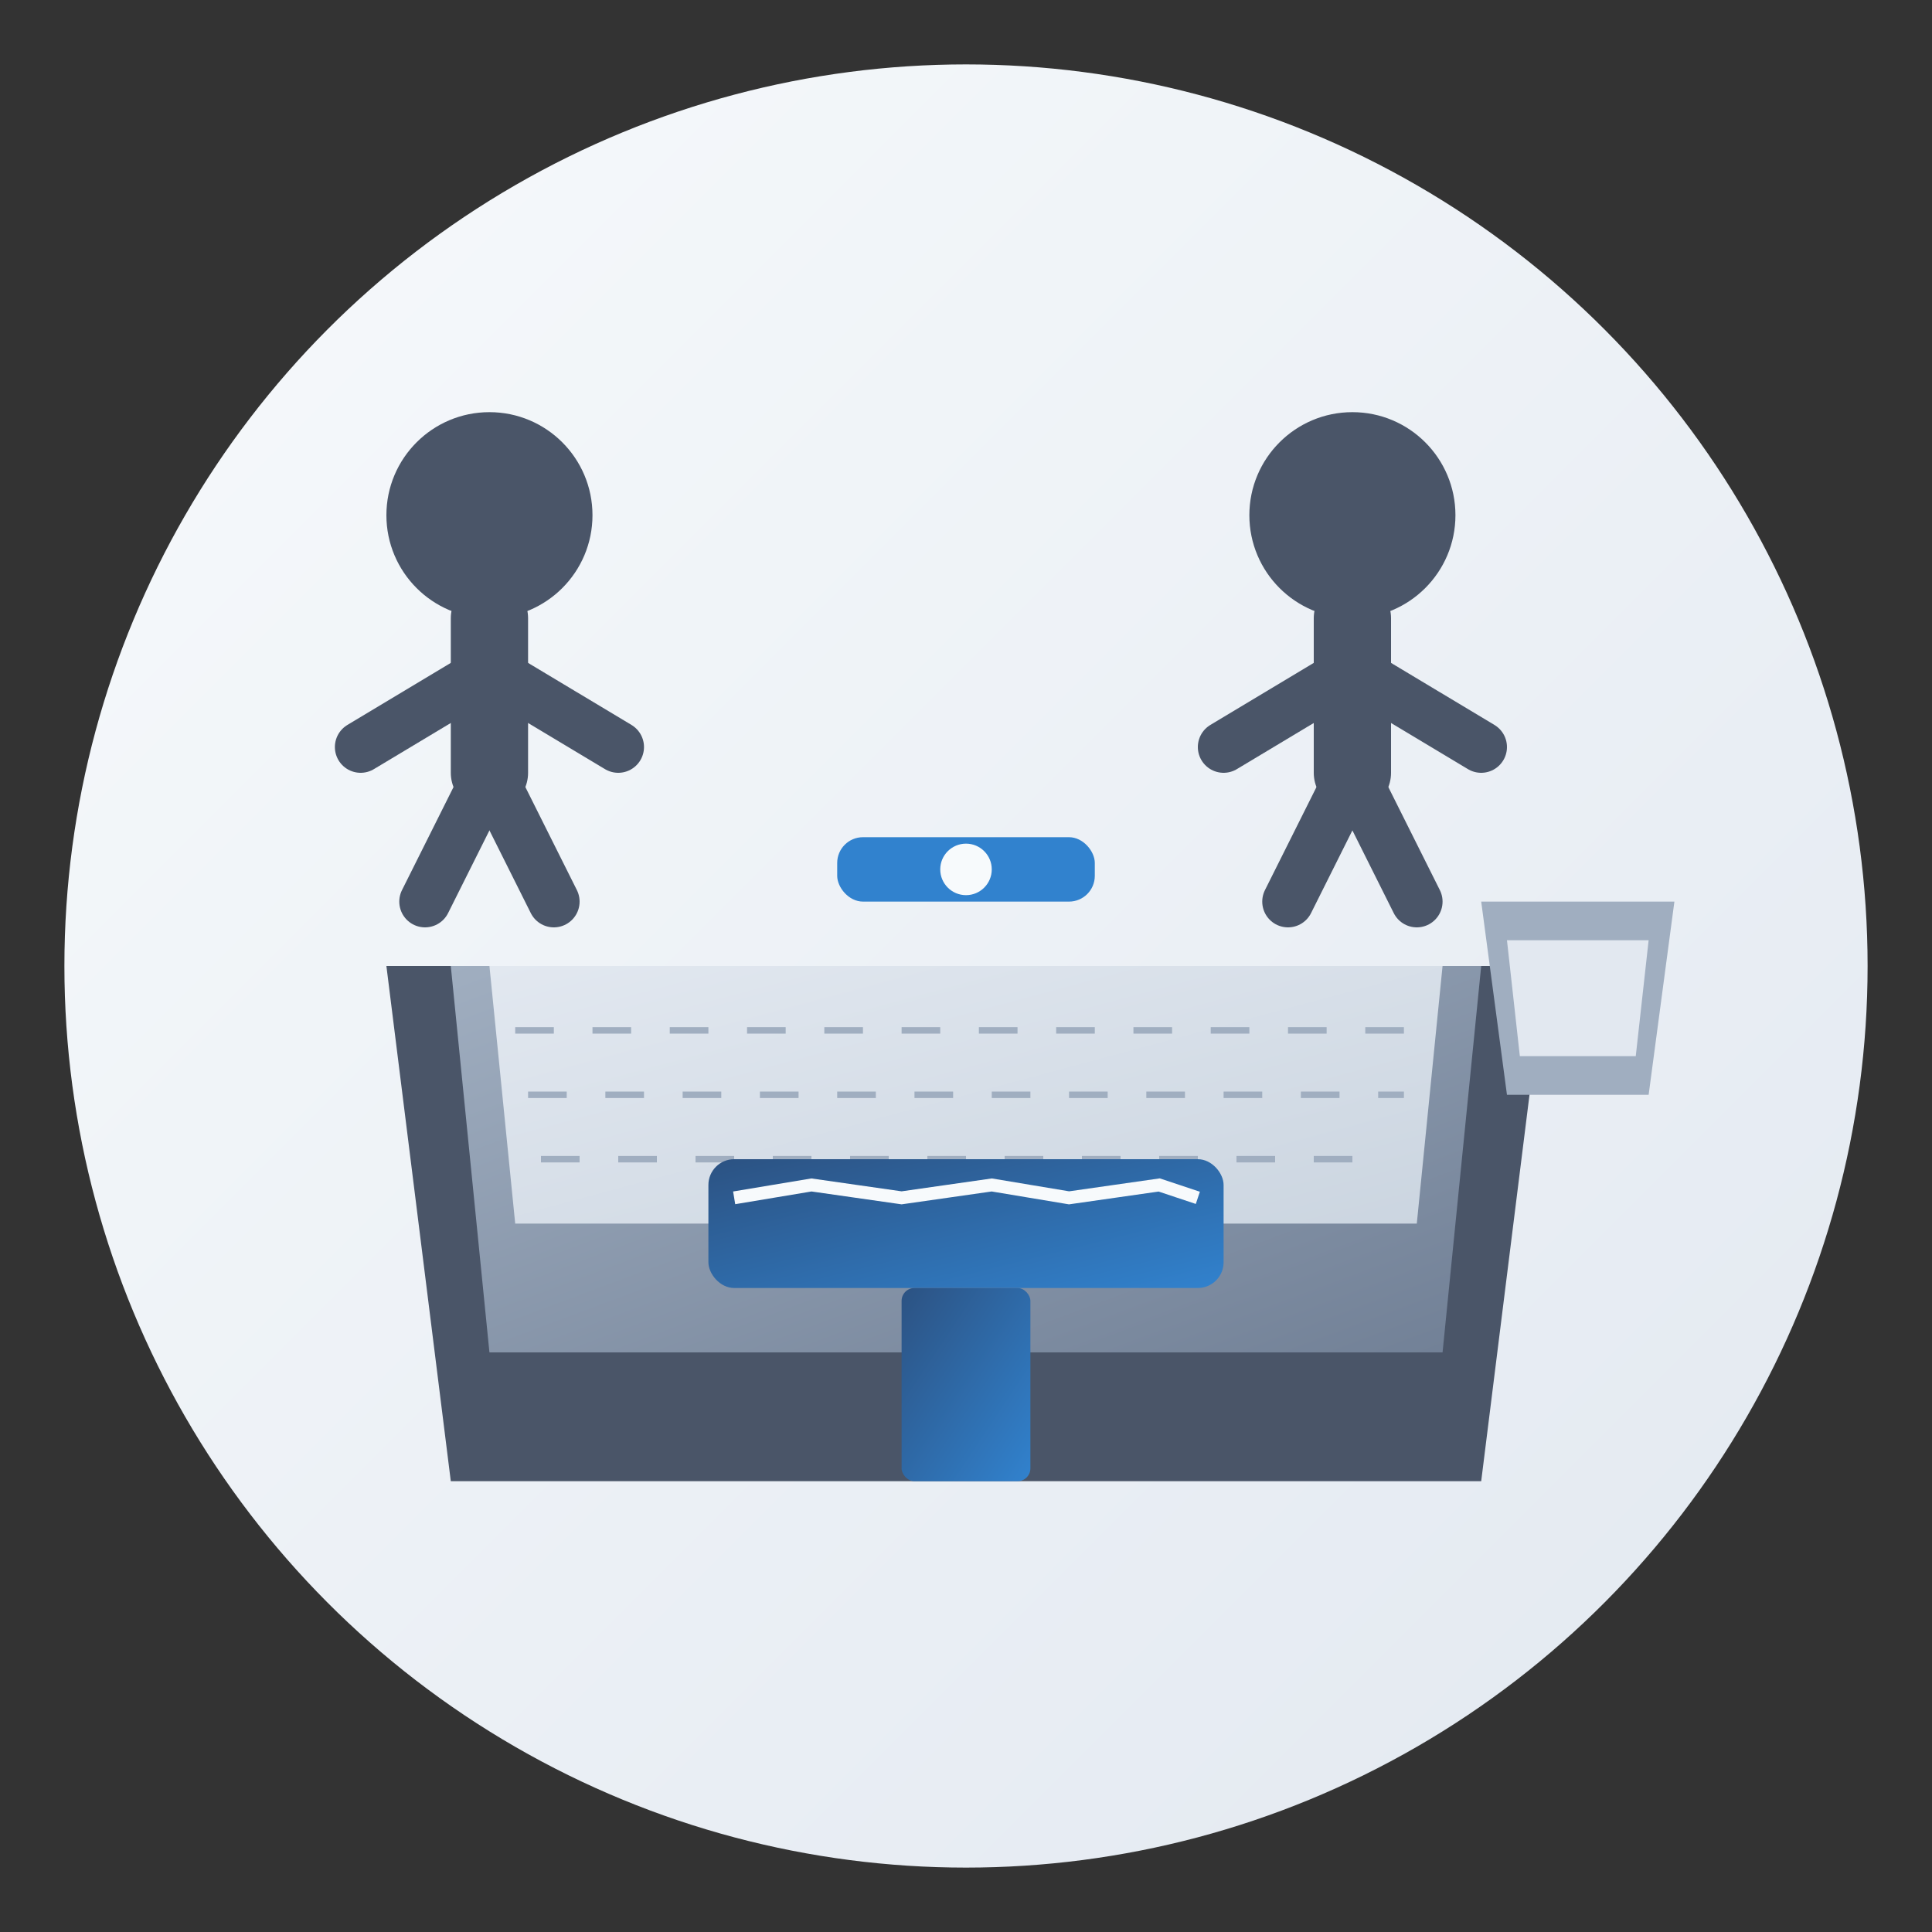
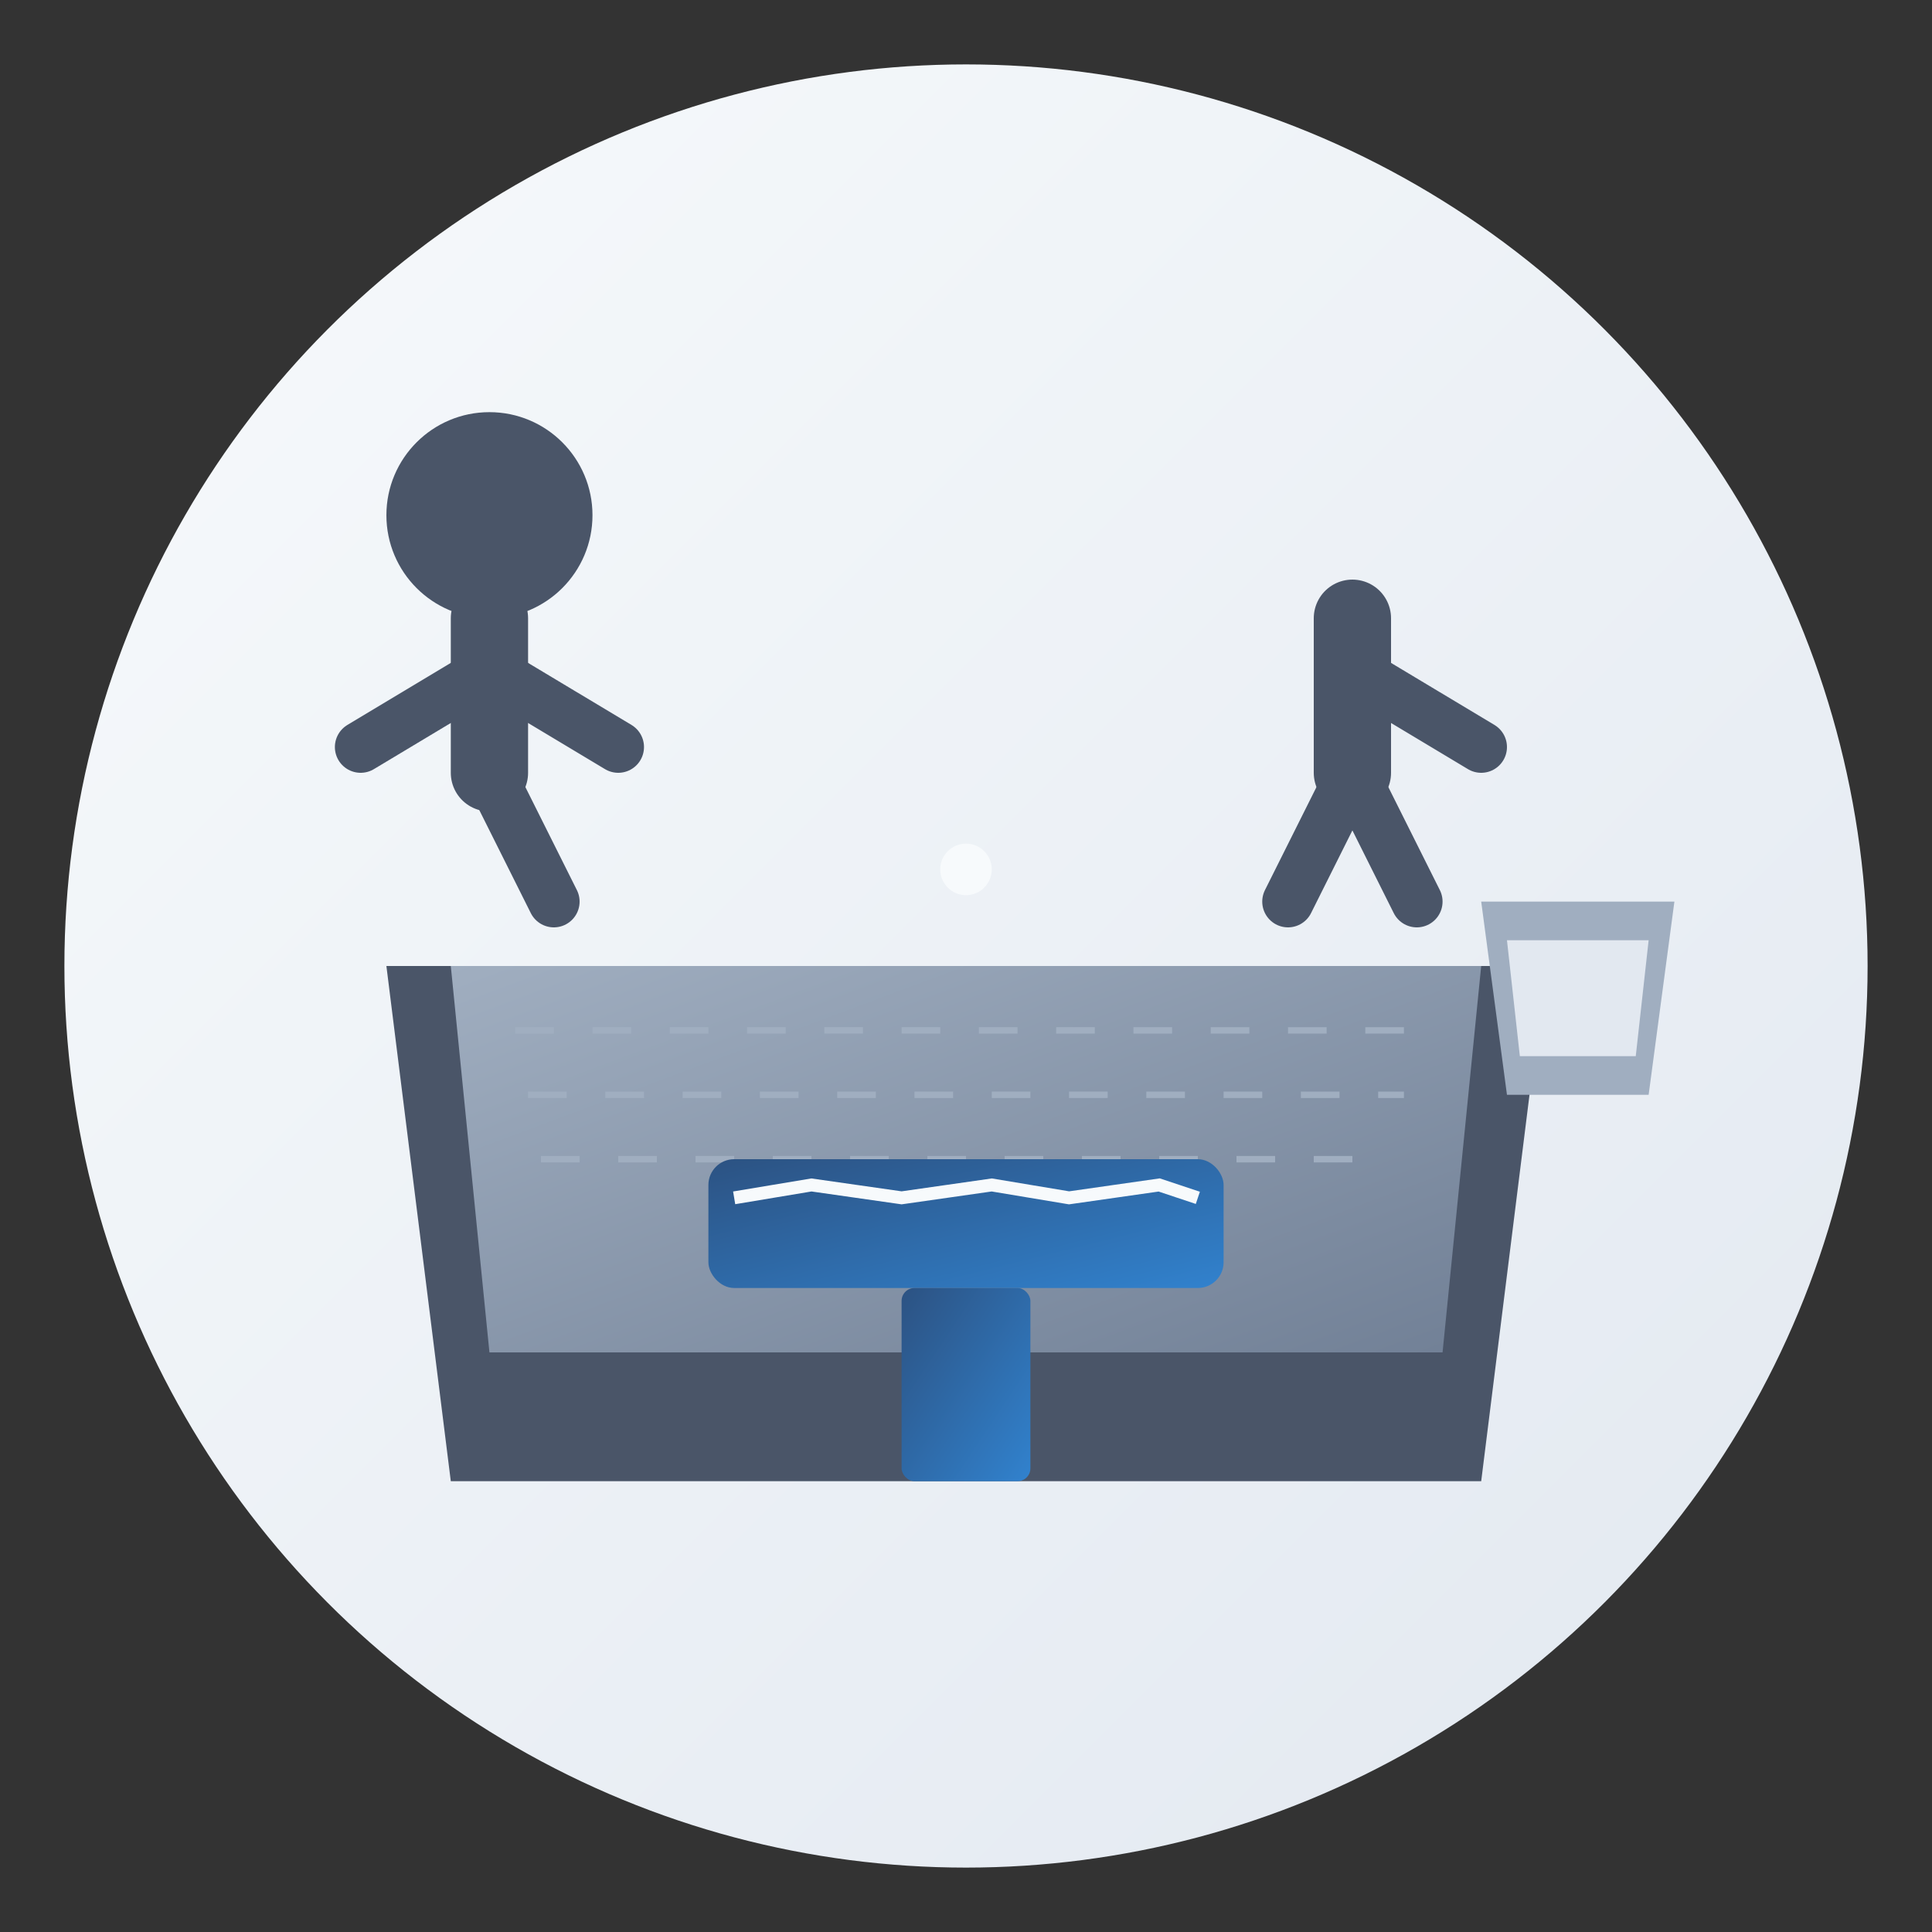
<svg xmlns="http://www.w3.org/2000/svg" width="150" height="150" viewBox="0 0 150 150">
  <rect x="0" y="0" width="150" height="150" fill="#333333" stroke="none" />
  <defs>
    <linearGradient id="bgGradient" x1="0%" y1="0%" x2="100%" y2="100%">
      <stop offset="0%" stop-color="#f7fafc" />
      <stop offset="100%" stop-color="#e2e8f0" />
    </linearGradient>
    <linearGradient id="floorGradient" x1="0%" y1="0%" x2="100%" y2="100%">
      <stop offset="0%" stop-color="#a0aec0" />
      <stop offset="100%" stop-color="#718096" />
    </linearGradient>
    <linearGradient id="screedGradient" x1="0%" y1="0%" x2="100%" y2="100%">
      <stop offset="0%" stop-color="#e2e8f0" />
      <stop offset="100%" stop-color="#cbd5e0" />
    </linearGradient>
    <linearGradient id="toolGradient" x1="0%" y1="0%" x2="100%" y2="100%">
      <stop offset="0%" stop-color="#2c5282" />
      <stop offset="100%" stop-color="#3182ce" />
    </linearGradient>
  </defs>
  <circle cx="75" cy="75" r="70" fill="url(#bgGradient)" />
  <g transform="translate(30, 45)">
    <path d="M0 30L90 30L85 70L5 70Z" fill="#4a5568" />
    <path d="M5 30L85 30L82 60L8 60Z" fill="url(#floorGradient)" />
-     <path d="M8 30L82 30L80 50L10 50Z" fill="url(#screedGradient)" />
    <path d="M10 35L80 35" stroke="#a0aec0" stroke-width="0.5" stroke-dasharray="3,3" />
    <path d="M11 40L79 40" stroke="#a0aec0" stroke-width="0.5" stroke-dasharray="3,3" />
    <path d="M12 45L78 45" stroke="#a0aec0" stroke-width="0.5" stroke-dasharray="3,3" />
-     <rect x="35" y="20" width="20" height="5" fill="#3182ce" rx="2" />
    <circle cx="45" cy="22.5" r="2" fill="#f7fafc" />
  </g>
  <g transform="translate(75, 95)">
    <rect x="-20" y="-5" width="40" height="10" fill="url(#toolGradient)" rx="2" />
    <rect x="-5" y="5" width="10" height="15" fill="url(#toolGradient)" rx="1" />
    <path d="M-18 -2L-12 -3L-5 -2L2 -3L8 -2L15 -3L18 -2" stroke="#f7fafc" stroke-width="1" fill="none" />
  </g>
  <g transform="translate(28, 30)">
    <circle cx="10" cy="10" r="8" fill="#4a5568" />
    <path d="M10 18L10 30" stroke="#4a5568" stroke-width="6" stroke-linecap="round" />
    <path d="M10 22L0 28" stroke="#4a5568" stroke-width="4" stroke-linecap="round" />
    <path d="M10 22L20 28" stroke="#4a5568" stroke-width="4" stroke-linecap="round" />
-     <path d="M10 30L5 40" stroke="#4a5568" stroke-width="4" stroke-linecap="round" />
    <path d="M10 30L15 40" stroke="#4a5568" stroke-width="4" stroke-linecap="round" />
  </g>
  <g transform="translate(95, 30)">
-     <circle cx="10" cy="10" r="8" fill="#4a5568" />
    <path d="M10 18L10 30" stroke="#4a5568" stroke-width="6" stroke-linecap="round" />
-     <path d="M10 22L0 28" stroke="#4a5568" stroke-width="4" stroke-linecap="round" />
    <path d="M10 22L20 28" stroke="#4a5568" stroke-width="4" stroke-linecap="round" />
    <path d="M10 30L5 40" stroke="#4a5568" stroke-width="4" stroke-linecap="round" />
    <path d="M10 30L15 40" stroke="#4a5568" stroke-width="4" stroke-linecap="round" />
  </g>
  <g transform="translate(115, 70)">
    <path d="M0 0L15 0L13 15L2 15Z" fill="#a0aec0" />
    <path d="M2 3L13 3L12 12L3 12Z" fill="#e2e8f0" />
  </g>
</svg>